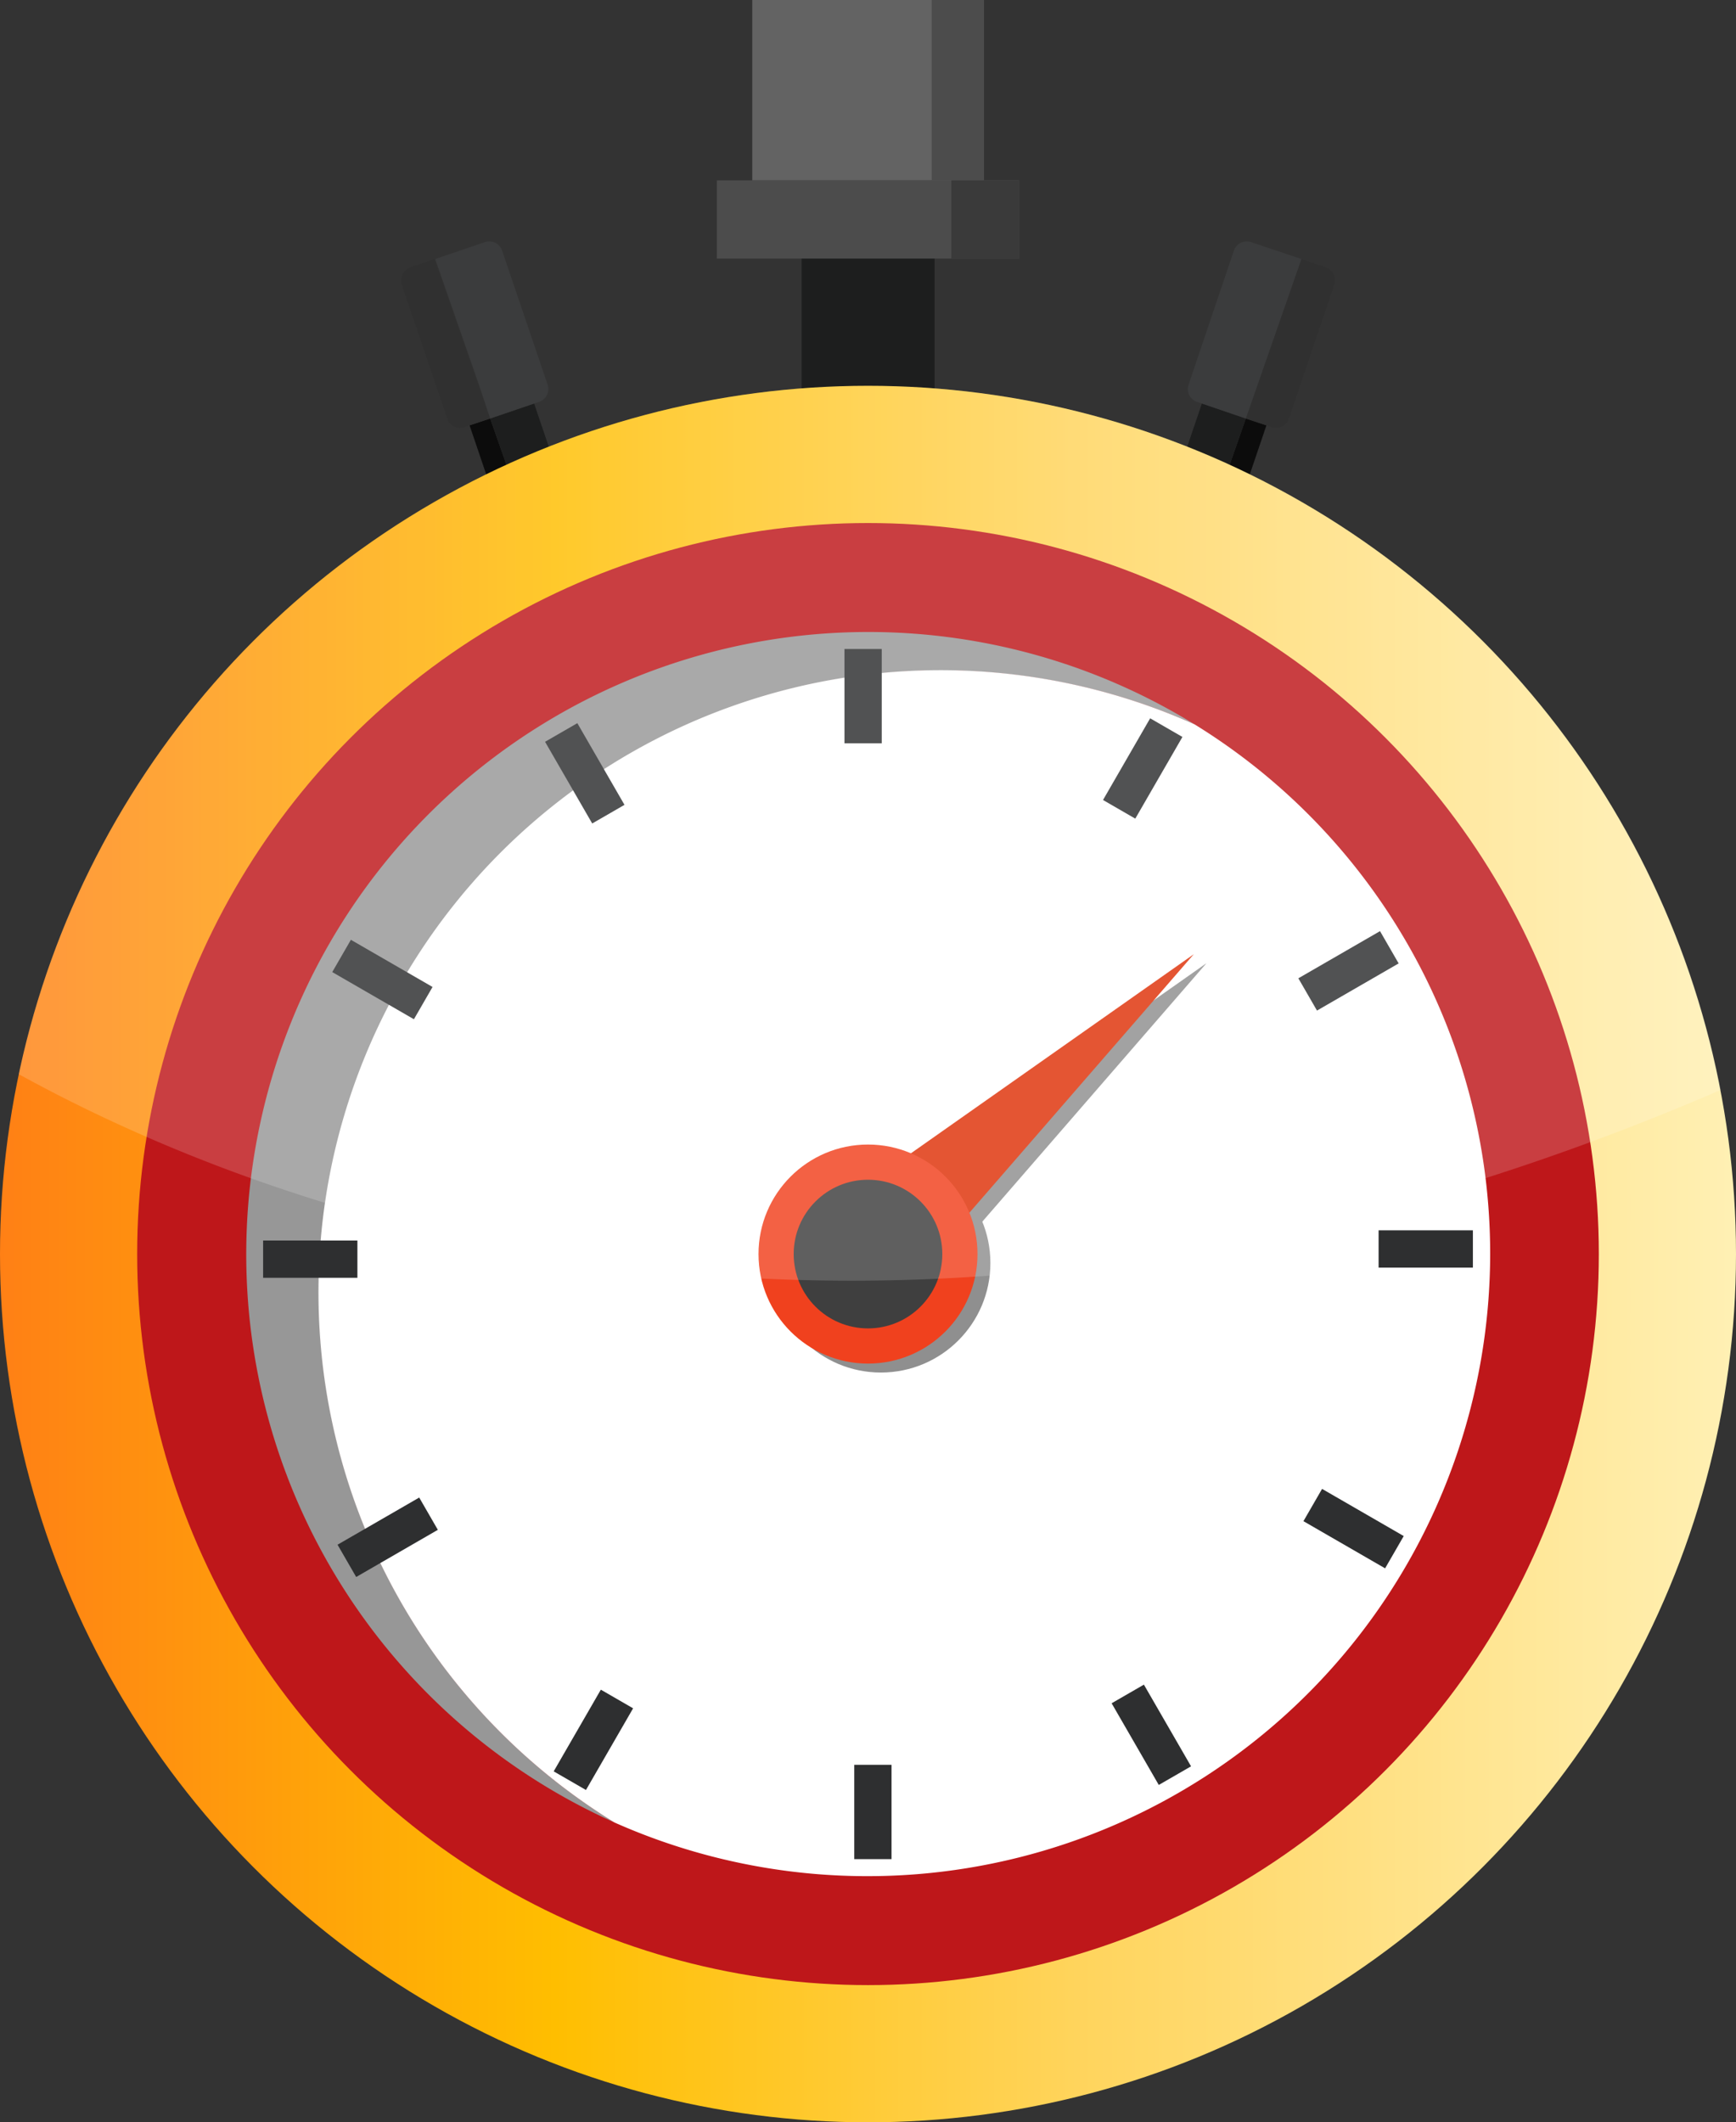
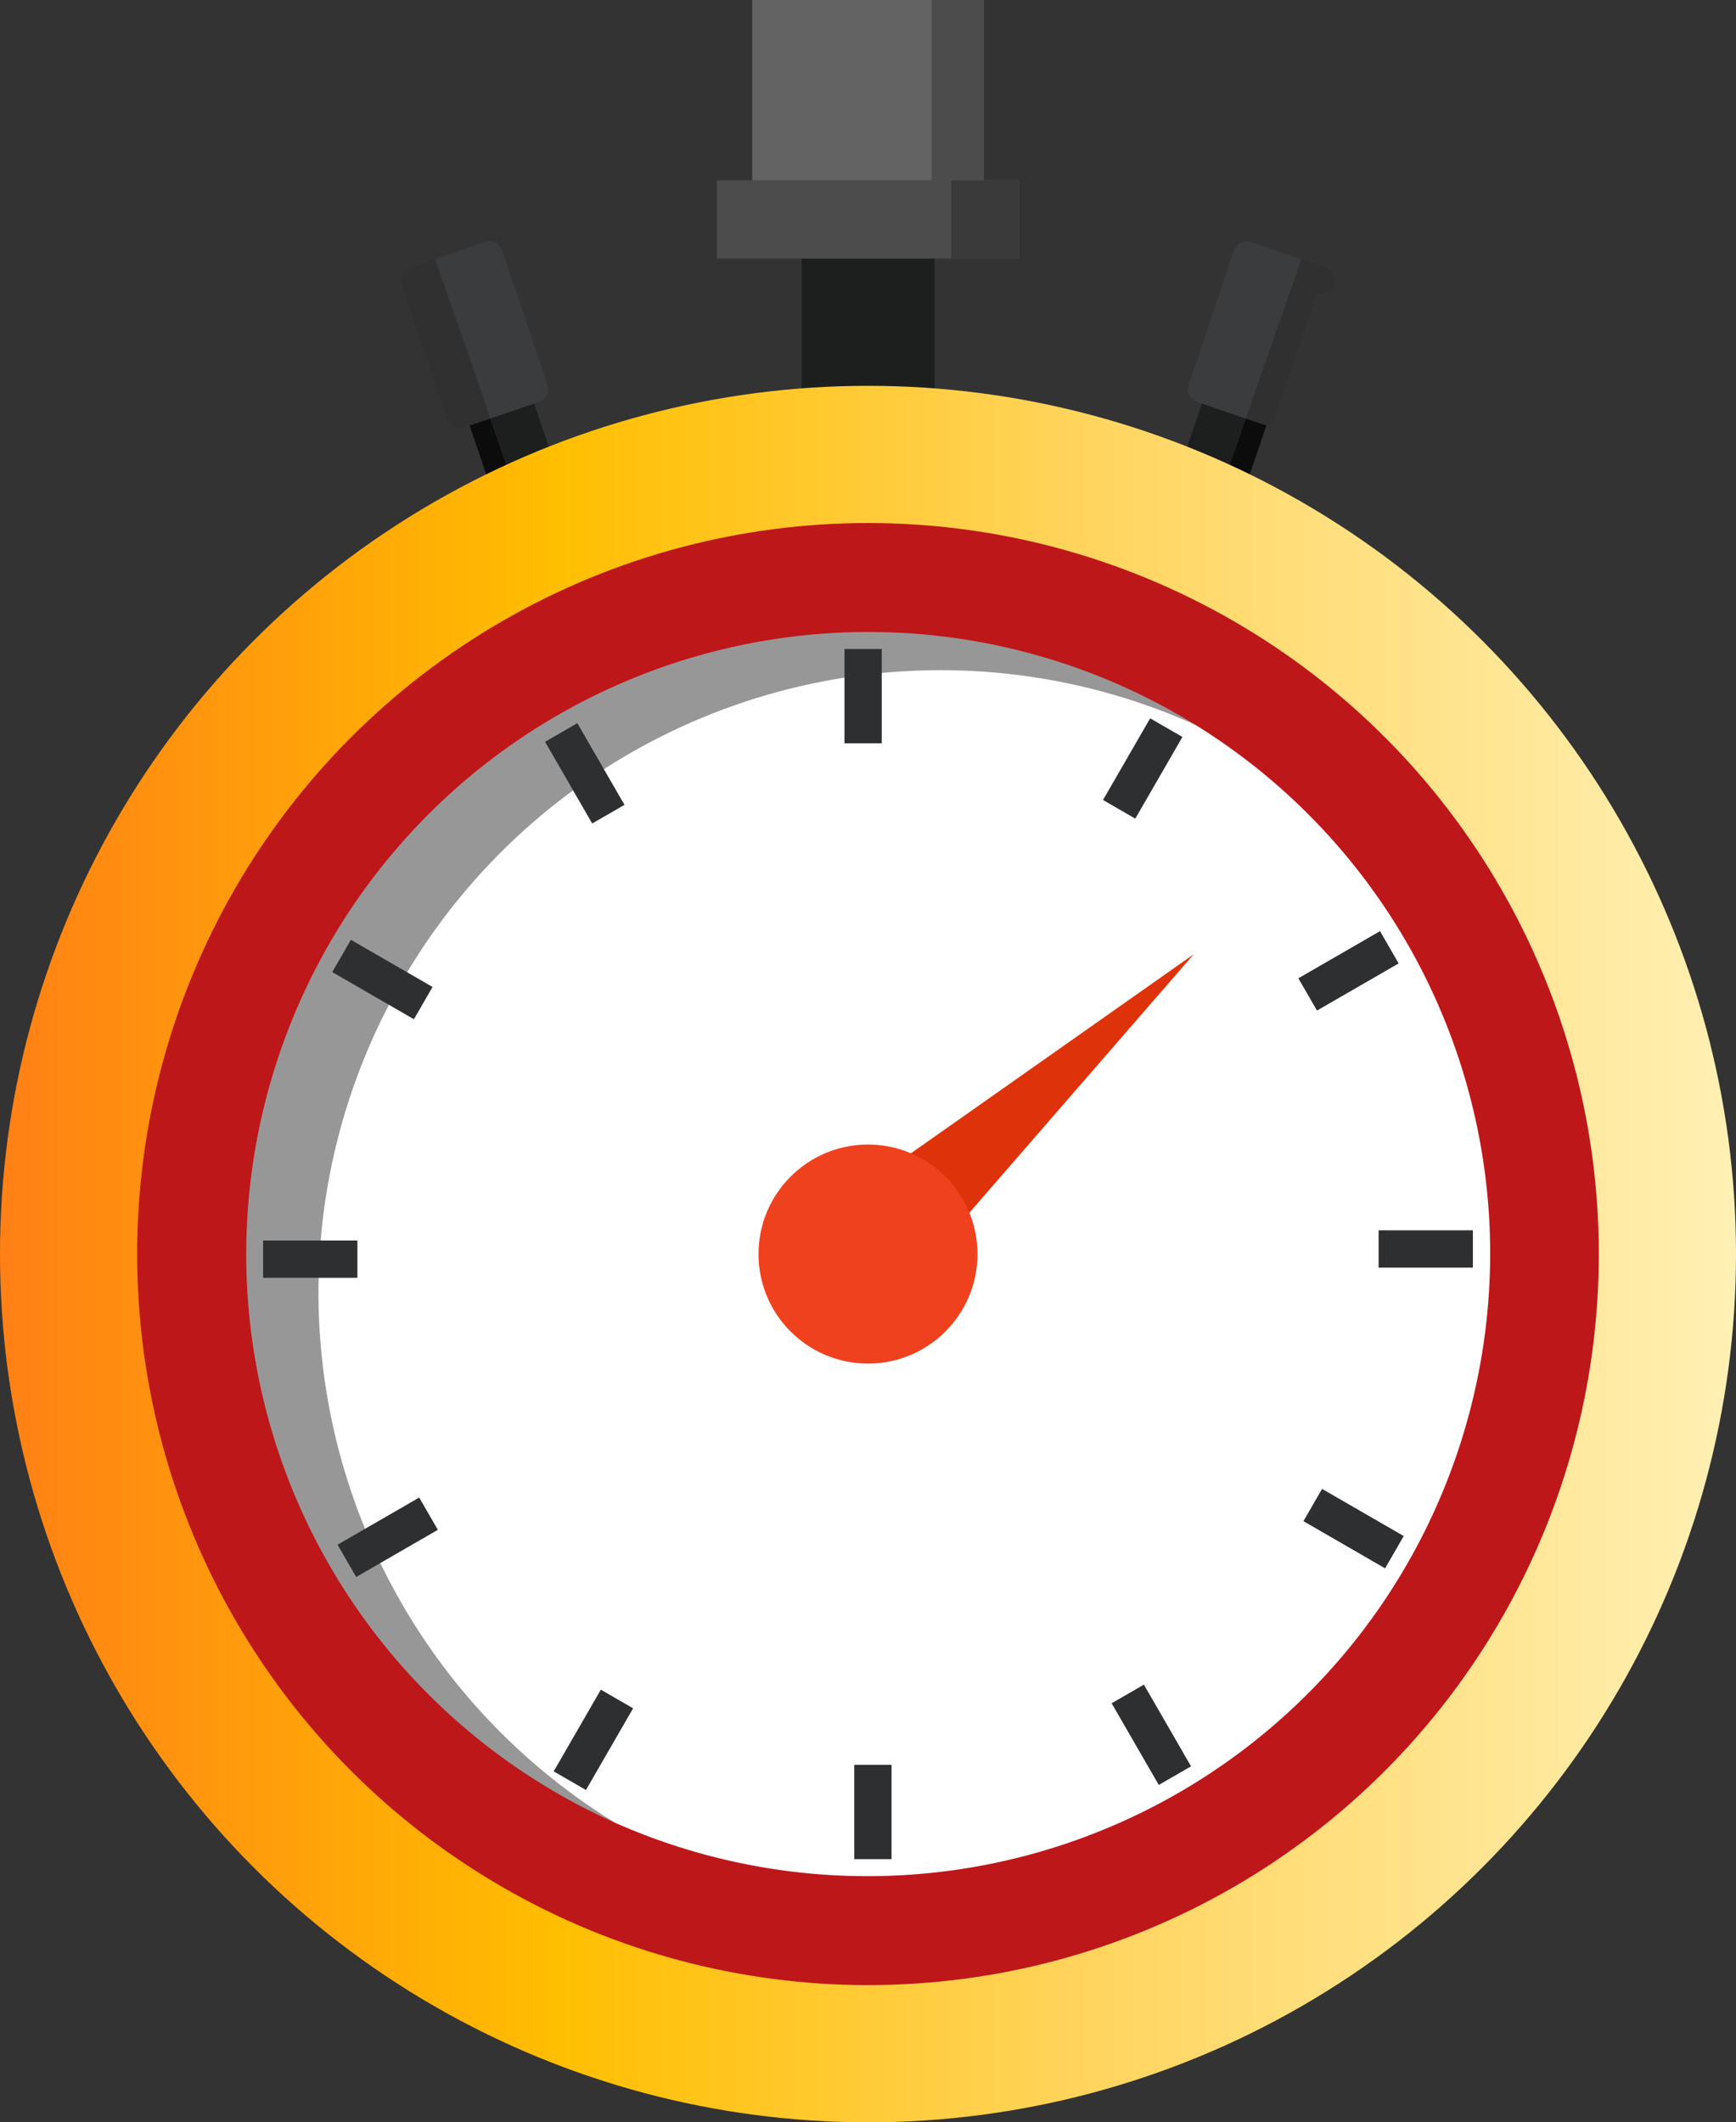
<svg xmlns="http://www.w3.org/2000/svg" viewBox="0 0 83.4 101.93">
  <rect x="0" y="0" width="83.4" height="101.93" fill="#333333" stroke="none" />
  <defs>
    <style>.cls-1{fill:#0c0c0c;}.cls-2{fill:#1d1e1e;}.cls-3{fill:#303030;}.cls-4{fill:#3b3c3d;}.cls-5{fill:url(#linear-gradient);}.cls-6{fill:#be171a;}.cls-7{fill:#979797;}.cls-17,.cls-8{fill:#fff;}.cls-9{fill:#8f8f8f;}.cls-10{fill:#de330a;}.cls-11{fill:#f0411e;}.cls-12{fill:#3f3f3f;}.cls-13{fill:#2e2f30;}.cls-14{fill:#4c4c4c;}.cls-15{fill:#636363;}.cls-16{fill:#3a3a3a;}.cls-17{opacity:0.17;}</style>
    <linearGradient id="linear-gradient" y1="60.23" x2="83.4" y2="60.23" gradientUnits="userSpaceOnUse">
      <stop offset="0" stop-color="#ff8015" />
      <stop offset="0.32" stop-color="#ffbe00" />
      <stop offset="0.62" stop-color="#ffd45c" />
      <stop offset="1" stop-color="#fff0b4" />
    </linearGradient>
  </defs>
  <g id="Capa_2" data-name="Capa 2">
    <g id="Capa_1-2" data-name="Capa 1">
      <polygon class="cls-1" points="58.47 24.06 59.49 24.41 60.84 20.43 59.85 20.1 58.47 24.06" />
      <polygon class="cls-2" points="57.74 19.38 56.39 23.36 58.47 24.06 59.85 20.1 57.74 19.38" />
-       <path class="cls-3" d="M63.68,12.84l-1.16-.4-2.09,6-.58,1.66,1,.33.24.09a.66.66,0,0,0,.83-.41l2.18-6.44A.65.65,0,0,0,63.68,12.84Z" />
+       <path class="cls-3" d="M63.68,12.84l-1.16-.4-2.09,6-.58,1.66,1,.33.24.09l2.18-6.44A.65.65,0,0,0,63.68,12.84Z" />
      <path class="cls-4" d="M60.11,11.63a.65.65,0,0,0-.83.4L57.1,18.48a.64.64,0,0,0,.41.82l.23.08,2.11.72.58-1.66,2.09-6Z" />
      <polygon class="cls-1" points="24.94 24.06 23.91 24.41 22.56 20.43 23.55 20.1 24.94 24.06" />
      <polygon class="cls-2" points="25.66 19.38 27.01 23.36 24.94 24.06 23.55 20.1 25.66 19.38" />
      <path class="cls-3" d="M19.72,12.84l1.16-.4,2.09,6,.58,1.66-1,.33-.24.09a.65.65,0,0,1-.82-.41l-2.19-6.44A.66.66,0,0,1,19.72,12.84Z" />
      <path class="cls-4" d="M23.29,11.63a.65.65,0,0,1,.83.4l2.19,6.45a.65.65,0,0,1-.41.82l-.24.08-2.11.72L23,18.44l-2.09-6Z" />
      <rect class="cls-2" x="38.51" y="11.45" width="6.39" height="10.1" />
      <circle class="cls-5" cx="41.7" cy="60.23" r="41.7" />
      <circle class="cls-6" cx="41.7" cy="60.23" r="35.11" />
      <path class="cls-7" d="M15.32,62.08A29.9,29.9,0,0,1,57.39,34.79,29.89,29.89,0,1,0,29.52,87.53,29.88,29.88,0,0,1,15.32,62.08Z" />
      <path class="cls-8" d="M71.59,60.23a29.86,29.86,0,0,0-14.2-25.44A29.89,29.89,0,0,0,29.52,87.53a29.92,29.92,0,0,0,42.07-27.3Z" />
-       <polygon class="cls-9" points="57.96 46.26 44.07 56.04 45.45 57.57 46.83 59.09 57.96 46.26" />
-       <circle class="cls-9" cx="42.32" cy="60.66" r="5.26" />
      <polygon class="cls-10" points="57.35 45.83 43.45 55.61 44.83 57.14 46.21 58.66 57.35 45.83" />
      <circle class="cls-11" cx="41.7" cy="60.23" r="5.26" />
-       <circle class="cls-12" cx="41.7" cy="60.23" r="3.57" />
      <rect class="cls-13" x="40.57" y="31.17" width="1.79" height="4.53" />
      <rect class="cls-13" x="27.2" y="34.88" width="1.79" height="4.53" transform="translate(-14.81 19.02) rotate(-30)" />
      <rect class="cls-13" x="17.48" y="44.77" width="1.79" height="4.53" transform="translate(-31.55 39.44) rotate(-60)" />
      <rect class="cls-13" x="14.01" y="58.2" width="1.79" height="4.53" transform="translate(-45.56 75.38) rotate(-90)" />
      <rect class="cls-13" x="17.72" y="71.57" width="1.79" height="4.53" transform="translate(-36.01 126.87) rotate(-120)" />
      <rect class="cls-13" x="27.62" y="81.28" width="1.79" height="4.53" transform="translate(11.43 170.17) rotate(-150)" />
      <rect class="cls-13" x="41.05" y="84.75" width="1.79" height="4.53" transform="translate(83.88 174.04) rotate(180)" />
      <rect class="cls-13" x="54.41" y="81.04" width="1.79" height="4.53" transform="translate(144.86 127.81) rotate(150)" />
      <rect class="cls-13" x="64.13" y="71.15" width="1.79" height="4.53" transform="translate(161.12 53.81) rotate(120)" />
      <rect class="cls-13" x="67.6" y="57.72" width="1.79" height="4.53" transform="translate(128.48 -8.51) rotate(90)" />
      <rect class="cls-13" x="63.89" y="44.36" width="1.79" height="4.53" transform="translate(72.77 -32.79) rotate(60)" />
      <rect class="cls-13" x="54" y="34.64" width="1.79" height="4.53" transform="translate(25.81 -22.5) rotate(30)" />
      <rect class="cls-14" x="34.44" y="8.66" width="14.52" height="3.76" />
      <rect class="cls-15" x="36.14" width="11.13" height="8.66" />
      <rect class="cls-14" x="44.76" width="2.51" height="8.66" />
      <rect class="cls-16" x="45.7" y="8.66" width="3.26" height="3.76" />
-       <path class="cls-17" d="M82.66,52.35A41.71,41.71,0,0,0,.9,51.59C13.62,58.59,42.88,69.5,82.66,52.35Z" />
    </g>
  </g>
</svg>